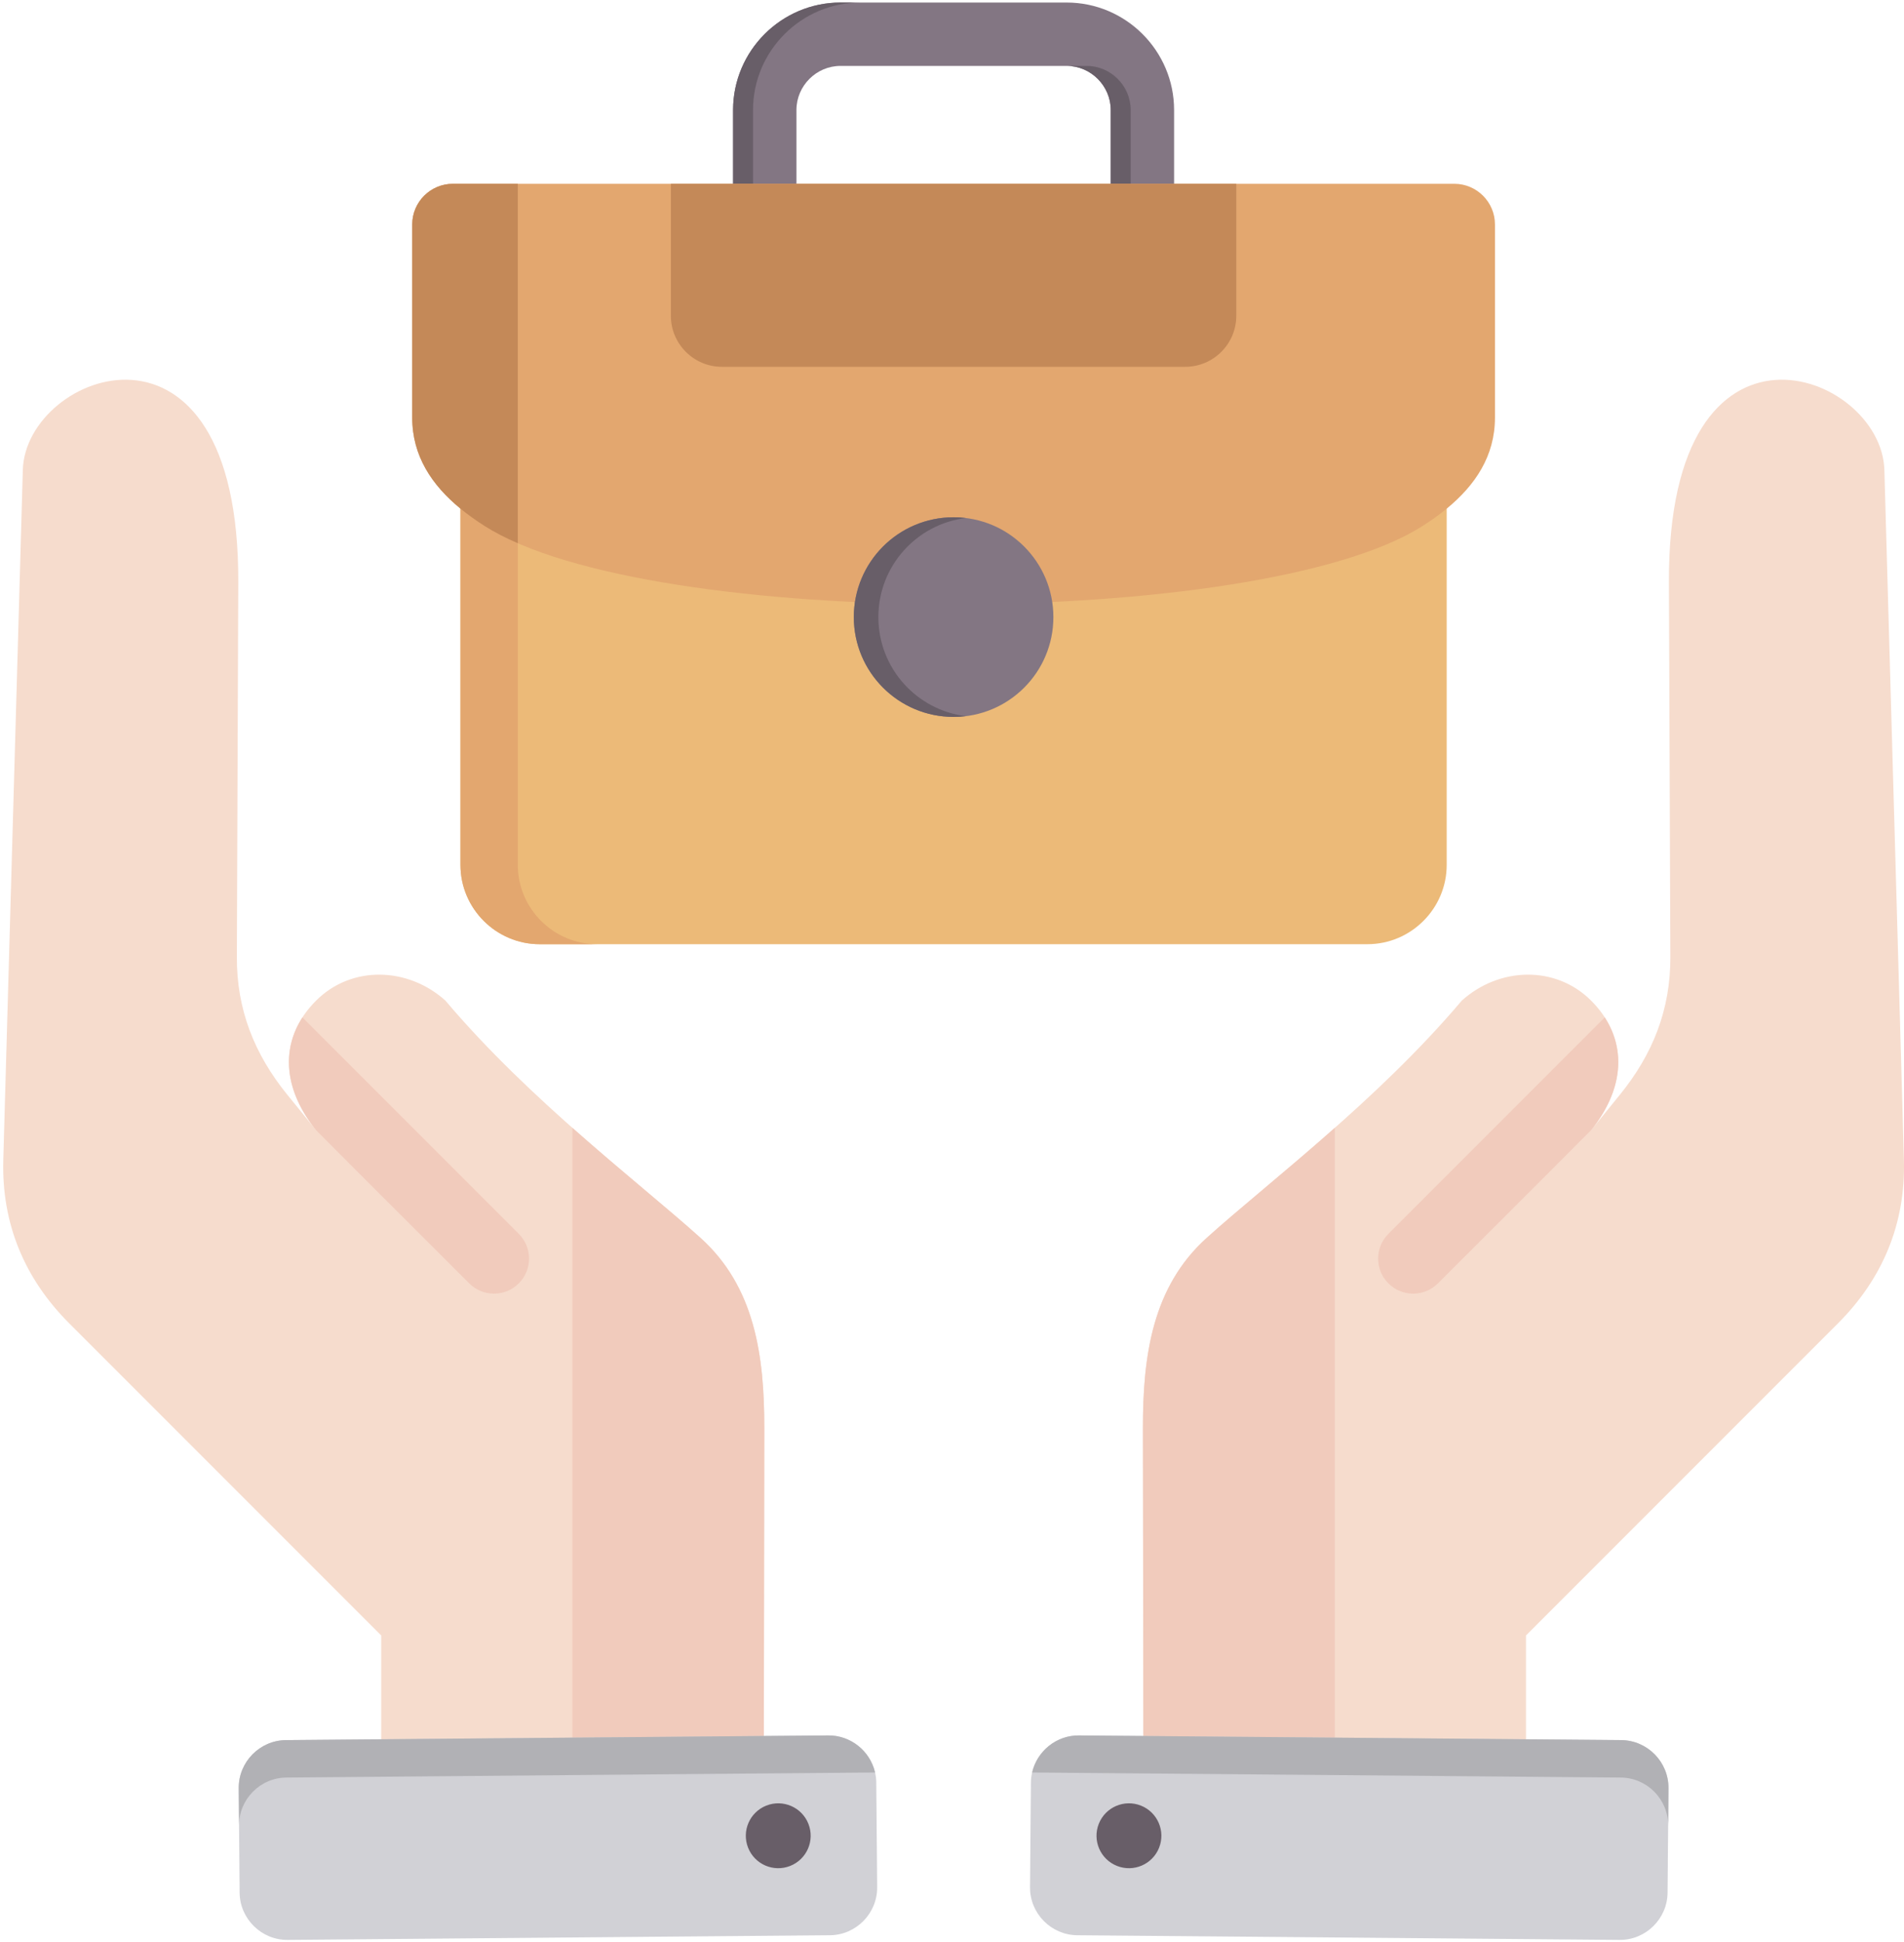
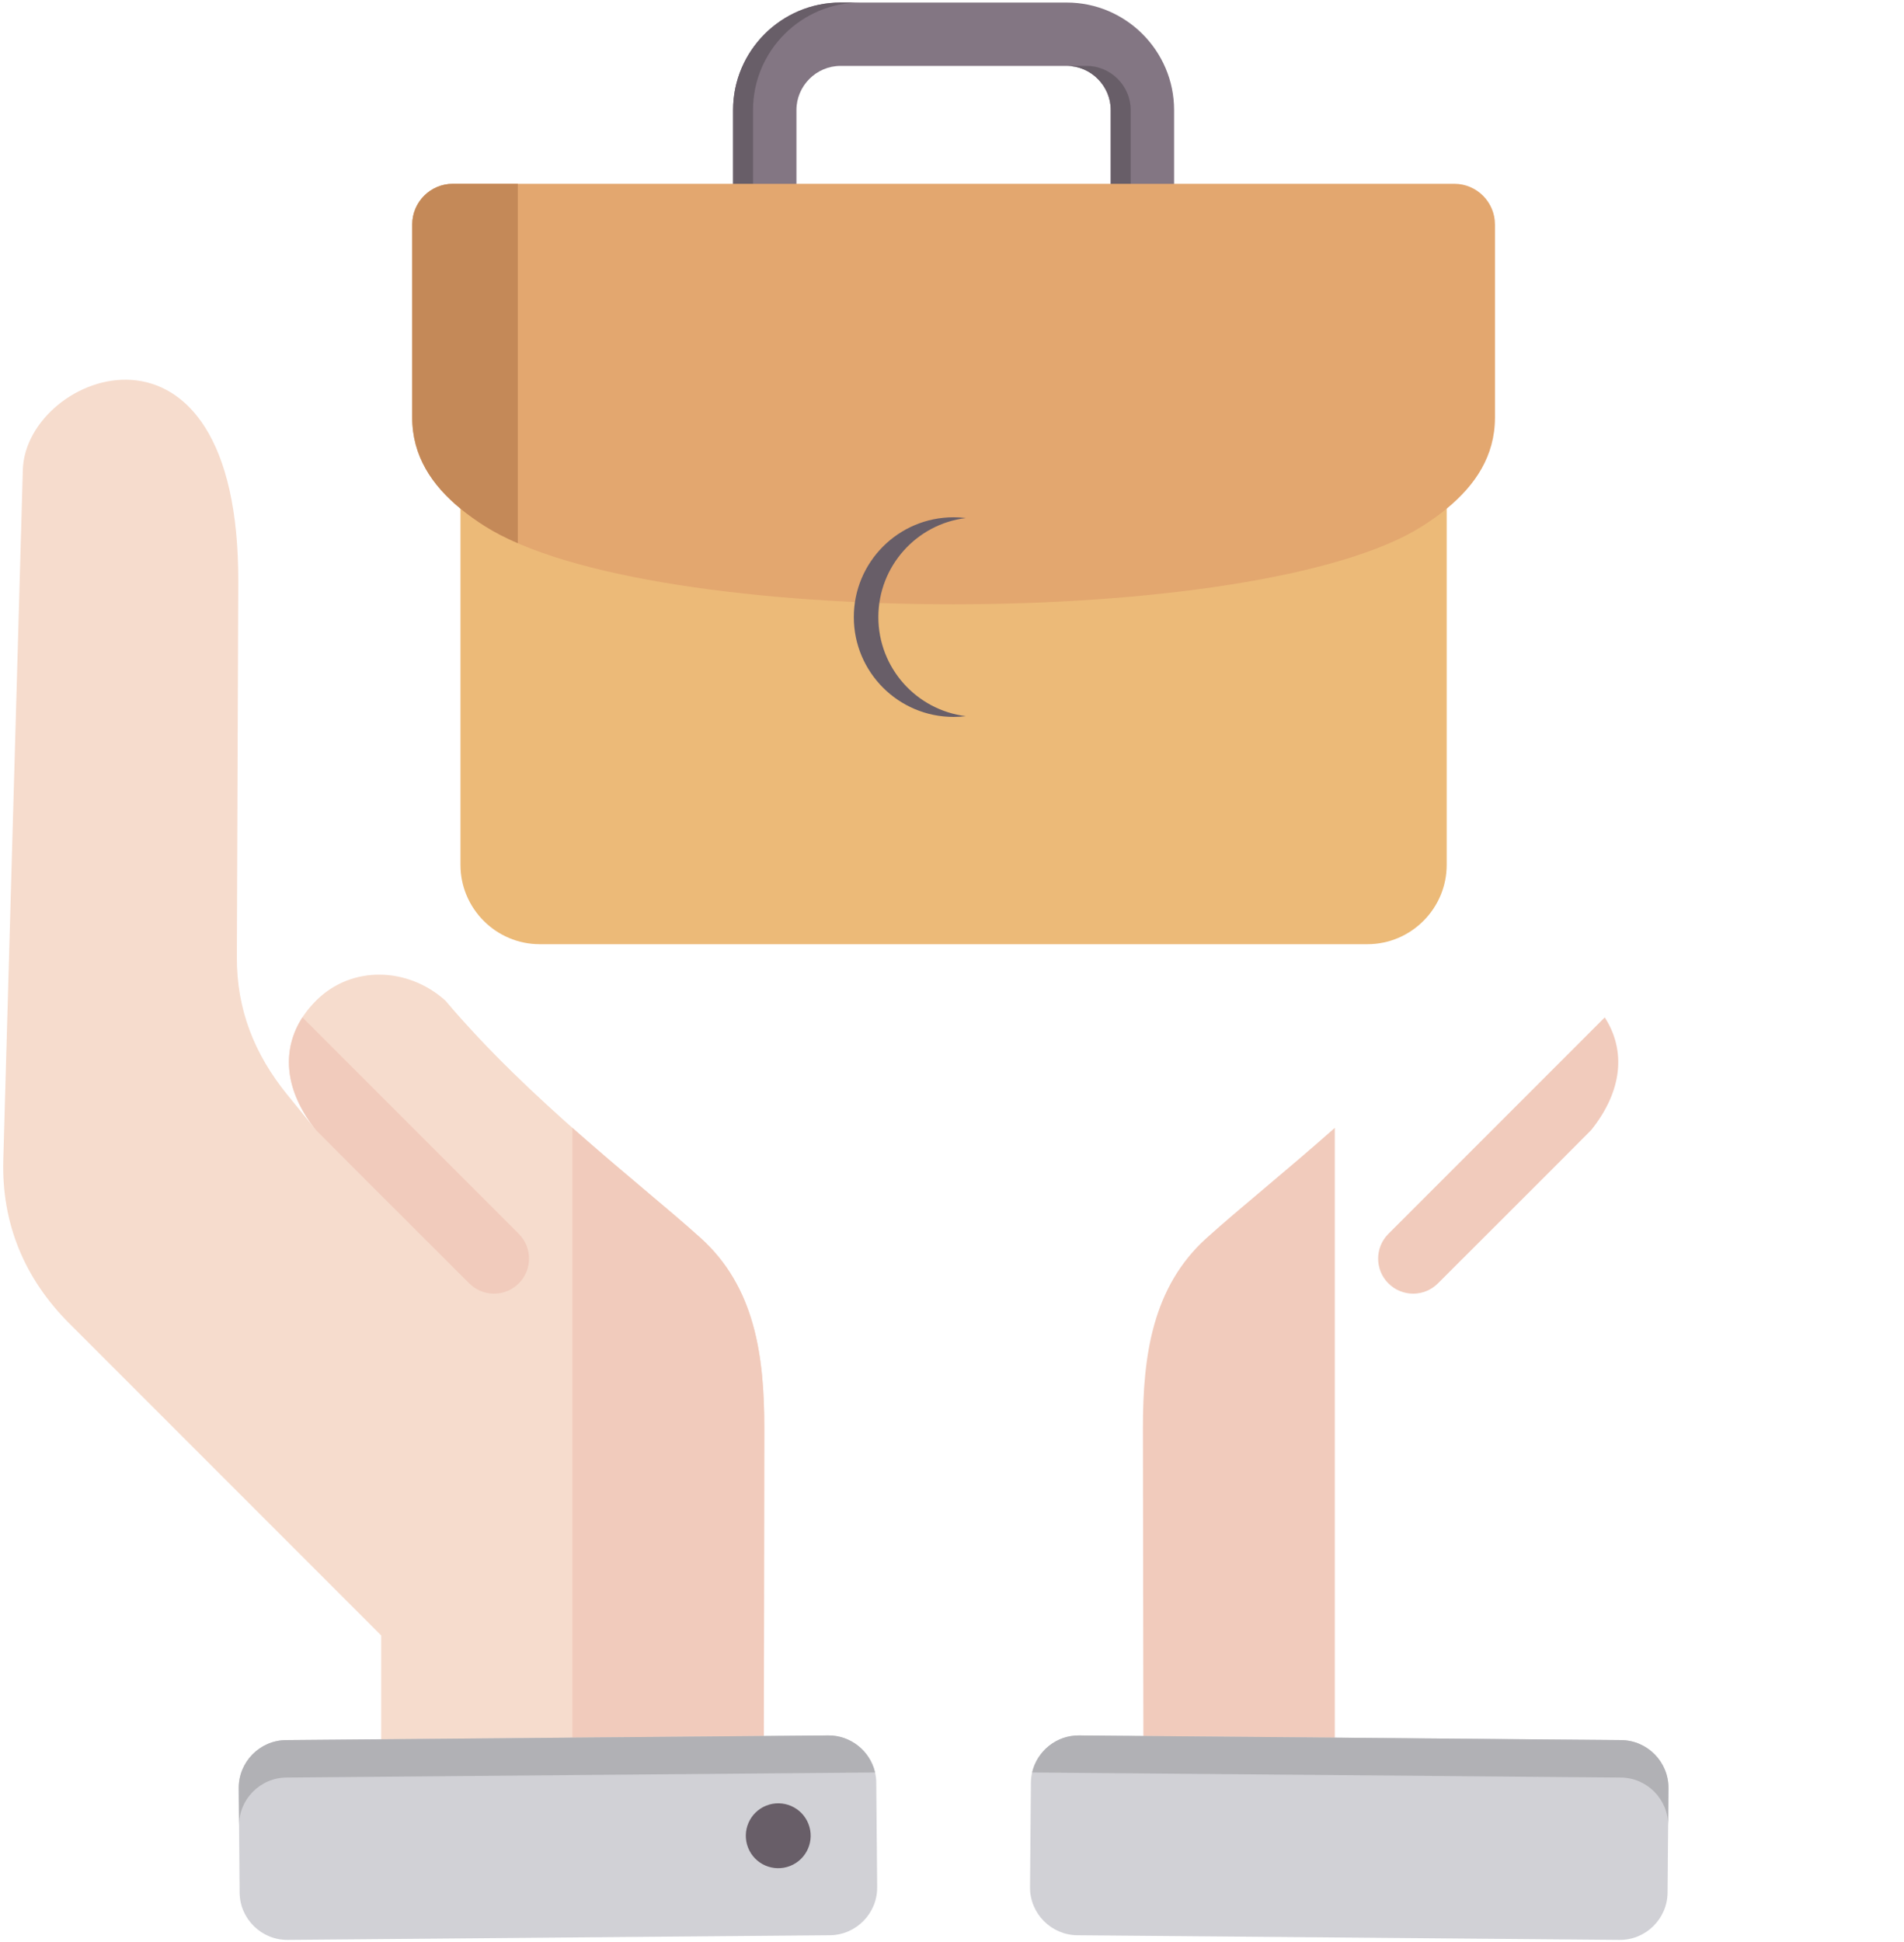
<svg xmlns="http://www.w3.org/2000/svg" width="154" height="157" viewBox="0 0 154 157" fill="none">
-   <path fill-rule="evenodd" clip-rule="evenodd" d="M92.489 146.979L92.442 115.501C92.433 109.593 93.213 104.042 97.601 100.087C102.492 95.678 111.385 89 118.23 80.906C121.253 78.181 125.818 78.029 128.696 80.907C131.575 83.785 131.669 87.676 128.697 91.373L131.026 88.507C133.694 85.222 135.118 81.613 135.102 77.38L134.986 47.075C134.897 23.518 152.187 30.048 152.412 37.993L153.993 93.781C154.137 98.912 152.29 103.368 148.66 106.997L123.426 132.231V146.972C123.426 149.806 121.114 152.118 118.28 152.118H97.635C94.803 152.117 92.493 149.811 92.489 146.979Z" fill="#F6DCCD" />
  <path fill-rule="evenodd" clip-rule="evenodd" d="M129.796 82.262C131.531 84.945 131.222 88.23 128.694 91.375C124.578 95.518 120.432 99.637 116.302 103.767C115.196 104.874 113.403 104.874 112.297 103.767C111.19 102.661 111.19 100.868 112.297 99.761L129.796 82.262Z" fill="#F1CBBC" />
  <path fill-rule="evenodd" clip-rule="evenodd" d="M92.489 146.981L92.442 115.502C92.433 109.594 93.213 104.043 97.601 100.088C100.218 97.729 103.98 94.721 107.961 91.193V152.119H97.634C94.803 152.119 92.493 149.812 92.489 146.981Z" fill="#F1CBBC" />
  <path fill-rule="evenodd" clip-rule="evenodd" d="M87.272 140.319L131.127 140.695C133.248 140.713 134.968 142.463 134.95 144.584L134.877 153.026C134.859 155.147 133.109 156.867 130.989 156.849L87.133 156.472C85.013 156.454 83.292 154.704 83.311 152.583L83.383 144.141C83.402 142.021 85.151 140.3 87.272 140.319Z" fill="#D1D1D6" />
-   <path fill-rule="evenodd" clip-rule="evenodd" d="M115.663 143.59L123.425 143.657L131.101 143.723C133.217 143.741 134.935 145.484 134.923 147.598L134.949 144.582C134.968 142.462 133.248 140.712 131.127 140.694L123.425 140.627L107.96 140.494L92.478 140.361L87.272 140.317C85.435 140.301 83.876 141.59 83.481 143.313L92.495 143.39L107.959 143.523L115.661 143.589L115.663 143.59Z" fill="#B1B1B5" />
-   <path fill-rule="evenodd" clip-rule="evenodd" d="M88.874 147.459C88.338 148.806 88.996 150.331 90.342 150.866C91.689 151.402 93.214 150.744 93.749 149.398C94.284 148.052 93.627 146.526 92.281 145.991C90.934 145.456 89.409 146.113 88.874 147.459Z" fill="#685E68" />
+   <path fill-rule="evenodd" clip-rule="evenodd" d="M115.663 143.59L123.425 143.657L131.101 143.723C133.217 143.741 134.935 145.484 134.923 147.598L134.949 144.582C134.968 142.462 133.248 140.712 131.127 140.694L123.425 140.627L107.96 140.494L87.272 140.317C85.435 140.301 83.876 141.59 83.481 143.313L92.495 143.39L107.959 143.523L115.661 143.589L115.663 143.59Z" fill="#B1B1B5" />
  <path fill-rule="evenodd" clip-rule="evenodd" d="M61.77 146.979L61.817 115.501C61.826 109.593 61.046 104.042 56.658 100.087C51.766 95.678 42.874 89 36.029 80.906C33.005 78.181 28.441 78.029 25.563 80.907C22.684 83.785 22.59 87.676 25.562 91.373L23.233 88.507C20.565 85.222 19.141 81.613 19.157 77.38L19.272 47.075C19.361 23.518 2.071 30.048 1.846 37.993L0.266 93.781C0.121 98.912 1.968 103.368 5.598 106.997L30.832 132.231V146.972C30.832 149.806 33.144 152.118 35.978 152.118H56.624C59.456 152.117 61.766 149.811 61.77 146.979Z" fill="#F6DCCD" />
  <path fill-rule="evenodd" clip-rule="evenodd" d="M24.461 82.262C22.726 84.945 23.034 88.23 25.562 91.375C29.679 95.518 33.825 99.637 37.954 103.767C39.061 104.874 40.854 104.874 41.96 103.767C43.067 102.661 43.067 100.868 41.96 99.761L24.461 82.262Z" fill="#F1CBBC" />
  <path fill-rule="evenodd" clip-rule="evenodd" d="M61.771 146.981L61.818 115.502C61.827 109.594 61.047 104.043 56.659 100.088C54.042 97.729 50.28 94.721 46.299 91.193V152.119H56.626C59.457 152.119 61.767 149.812 61.771 146.981Z" fill="#F1CBBC" />
  <path fill-rule="evenodd" clip-rule="evenodd" d="M66.987 140.319L23.131 140.695C21.011 140.713 19.291 142.463 19.309 144.584L19.381 153.026C19.399 155.147 21.149 156.867 23.27 156.849L67.125 156.472C69.246 156.454 70.966 154.704 70.948 152.583L70.875 144.141C70.857 142.021 69.107 140.3 66.987 140.319Z" fill="#D1D1D6" />
  <path fill-rule="evenodd" clip-rule="evenodd" d="M38.595 143.59L30.833 143.657L23.157 143.723C21.041 143.741 19.323 145.484 19.335 147.598L19.309 144.582C19.291 142.462 21.011 140.712 23.131 140.694L30.833 140.627L46.298 140.494L61.78 140.361L66.986 140.317C68.823 140.301 70.382 141.59 70.778 143.313L61.764 143.39L46.299 143.523L38.597 143.589L38.595 143.59Z" fill="#B1B1B5" />
  <path fill-rule="evenodd" clip-rule="evenodd" d="M65.384 147.459C65.919 148.806 65.262 150.331 63.916 150.866C62.569 151.402 61.044 150.744 60.509 149.398C59.973 148.052 60.631 146.526 61.977 145.991C63.324 145.456 64.849 146.113 65.384 147.459Z" fill="#685E68" />
  <path fill-rule="evenodd" clip-rule="evenodd" d="M94.963 19.579C94.963 20.994 93.816 22.142 92.401 22.142C90.986 22.142 89.839 20.994 89.839 19.579V8.894C89.839 7.917 89.437 7.026 88.79 6.379C88.142 5.731 87.252 5.329 86.274 5.329H67.983C67.005 5.329 66.114 5.731 65.467 6.379C64.82 7.026 64.418 7.917 64.418 8.894V19.579C64.418 20.994 63.27 22.142 61.855 22.142C60.44 22.142 59.293 20.994 59.293 19.579V8.894C59.293 6.502 60.27 4.329 61.843 2.756C63.417 1.182 65.59 0.205 67.982 0.205H86.274C88.666 0.205 90.839 1.182 92.413 2.756C93.986 4.329 94.963 6.502 94.963 8.894V19.579Z" fill="#837683" />
  <path fill-rule="evenodd" clip-rule="evenodd" d="M93.208 22.012C92.955 22.096 92.683 22.142 92.401 22.142C90.986 22.142 89.839 20.994 89.839 19.579V8.894C89.839 7.917 89.437 7.026 88.79 6.379C88.143 5.731 87.252 5.329 86.275 5.329H87.889C88.867 5.329 89.757 5.731 90.404 6.379C91.052 7.026 91.453 7.917 91.453 8.894V19.579C91.453 20.712 92.189 21.674 93.208 22.012ZM62.663 22.012C62.409 22.096 62.138 22.142 61.855 22.142C60.44 22.142 59.293 20.994 59.293 19.579V8.894C59.293 6.502 60.27 4.329 61.843 2.756C63.417 1.182 65.59 0.205 67.982 0.205H69.597C67.204 0.205 65.031 1.182 63.458 2.756C61.884 4.329 60.907 6.502 60.907 8.894V19.579C60.907 20.712 61.643 21.674 62.663 22.012Z" fill="#685E68" />
  <path fill-rule="evenodd" clip-rule="evenodd" d="M37.244 32.715V69.933C37.244 73.457 40.128 76.342 43.653 76.342H110.603C114.128 76.342 117.012 73.458 117.012 69.933V32.716L37.244 32.715Z" fill="#ECBA78" />
-   <path fill-rule="evenodd" clip-rule="evenodd" d="M37.244 32.715V69.933C37.244 73.457 40.128 76.342 43.653 76.342H48.291C44.766 76.342 41.882 73.457 41.882 69.933V32.715H37.244Z" fill="#E3A76F" />
  <path fill-rule="evenodd" clip-rule="evenodd" d="M115.017 42.556C115.722 42.11 116.393 41.636 117.012 41.127C119.318 39.234 120.916 36.871 120.916 33.769V18.145C120.916 16.337 119.44 14.861 117.632 14.861C90.176 14.861 64.081 14.861 36.626 14.861C34.817 14.861 33.342 16.337 33.342 18.145V33.769C33.342 36.871 34.939 39.234 37.245 41.126C37.865 41.635 38.535 42.11 39.24 42.556C52.573 50.992 101.781 50.93 115.017 42.556Z" fill="#E3A76F" />
  <path fill-rule="evenodd" clip-rule="evenodd" d="M41.883 14.861H36.626C34.817 14.861 33.342 16.337 33.342 18.145V33.769C33.342 36.871 34.939 39.234 37.245 41.126C37.865 41.635 38.535 42.11 39.24 42.556C40.005 43.04 40.894 43.495 41.883 43.923V14.861Z" fill="#C48958" />
-   <path fill-rule="evenodd" clip-rule="evenodd" d="M54.262 14.861H99.993V25.54C99.993 27.804 98.14 29.657 95.875 29.657H58.379C56.114 29.657 54.262 27.805 54.262 25.54V14.861Z" fill="#C48958" />
-   <path fill-rule="evenodd" clip-rule="evenodd" d="M69.059 49.895C69.059 54.352 72.672 57.965 77.129 57.965C81.587 57.965 85.2 54.352 85.2 49.895C85.2 45.452 81.601 41.824 77.129 41.824C72.658 41.824 69.059 45.452 69.059 49.895Z" fill="#837683" />
  <path fill-rule="evenodd" clip-rule="evenodd" d="M69.059 49.895C69.059 54.352 72.672 57.965 77.129 57.965C77.465 57.965 77.797 57.945 78.122 57.905C74.133 57.416 71.044 54.016 71.044 49.895C71.044 45.785 74.122 42.374 78.122 41.885C77.797 41.845 77.466 41.824 77.129 41.824C72.658 41.825 69.059 45.452 69.059 49.895Z" fill="#685E68" />
</svg>